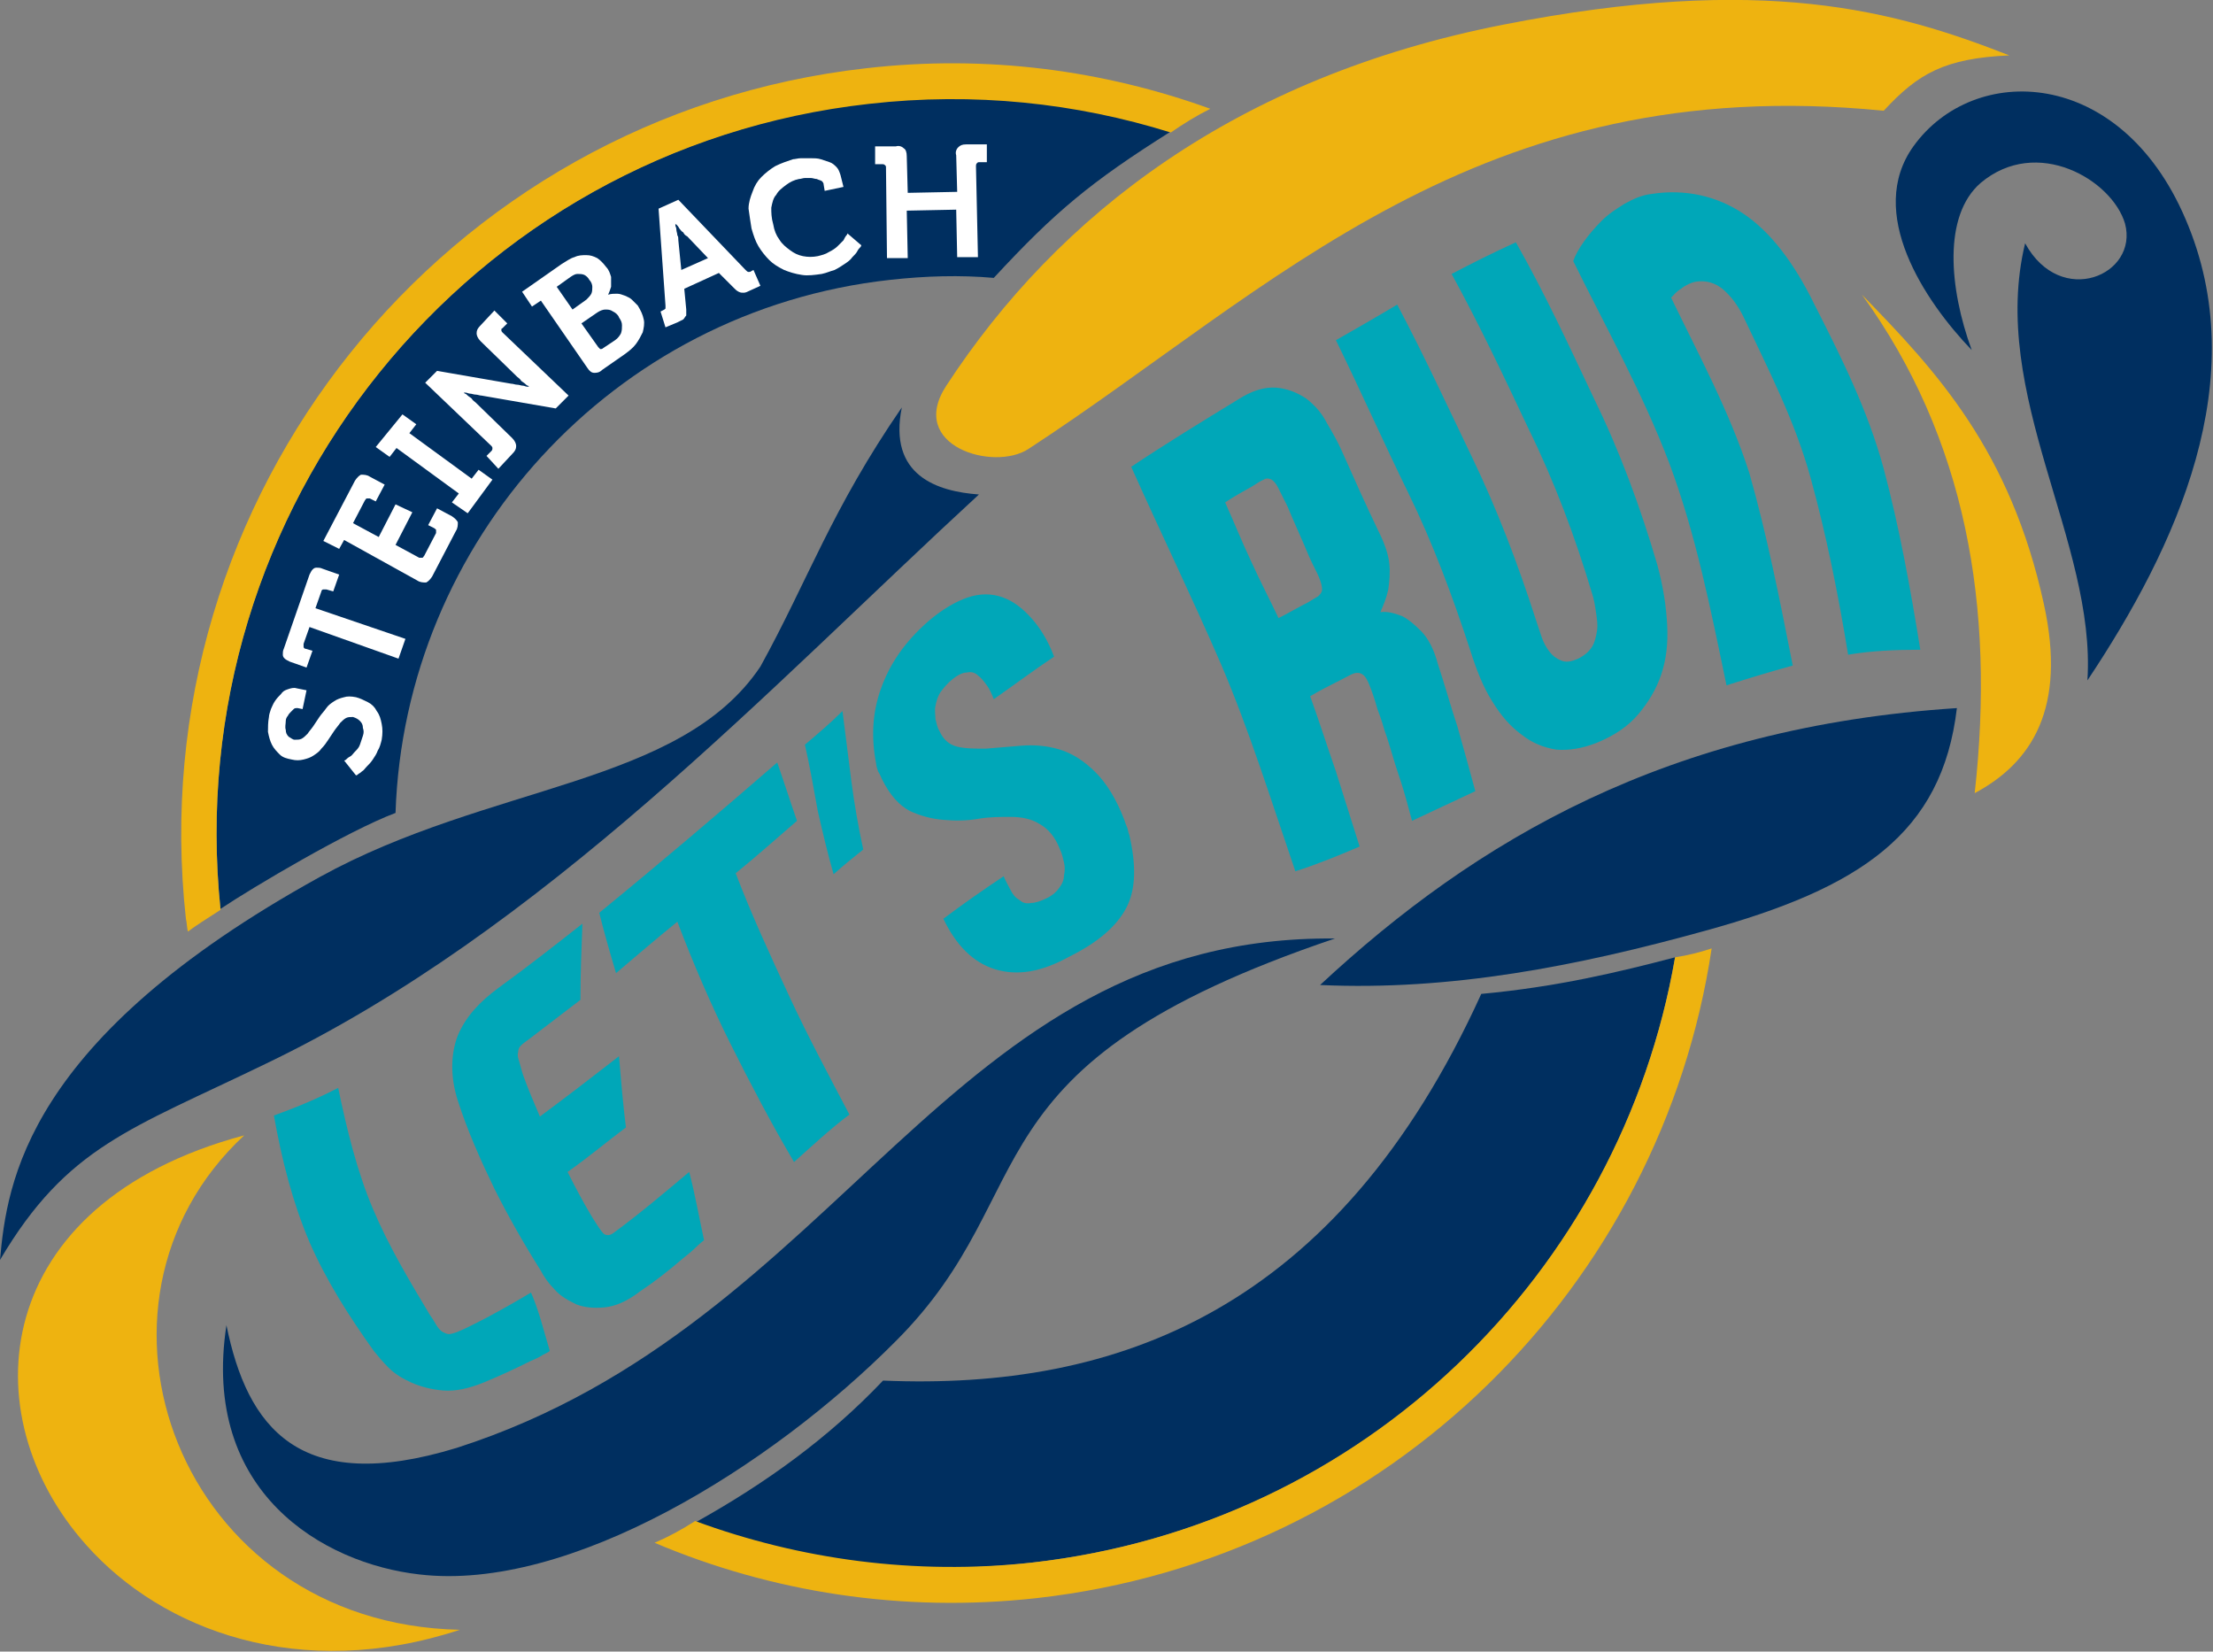
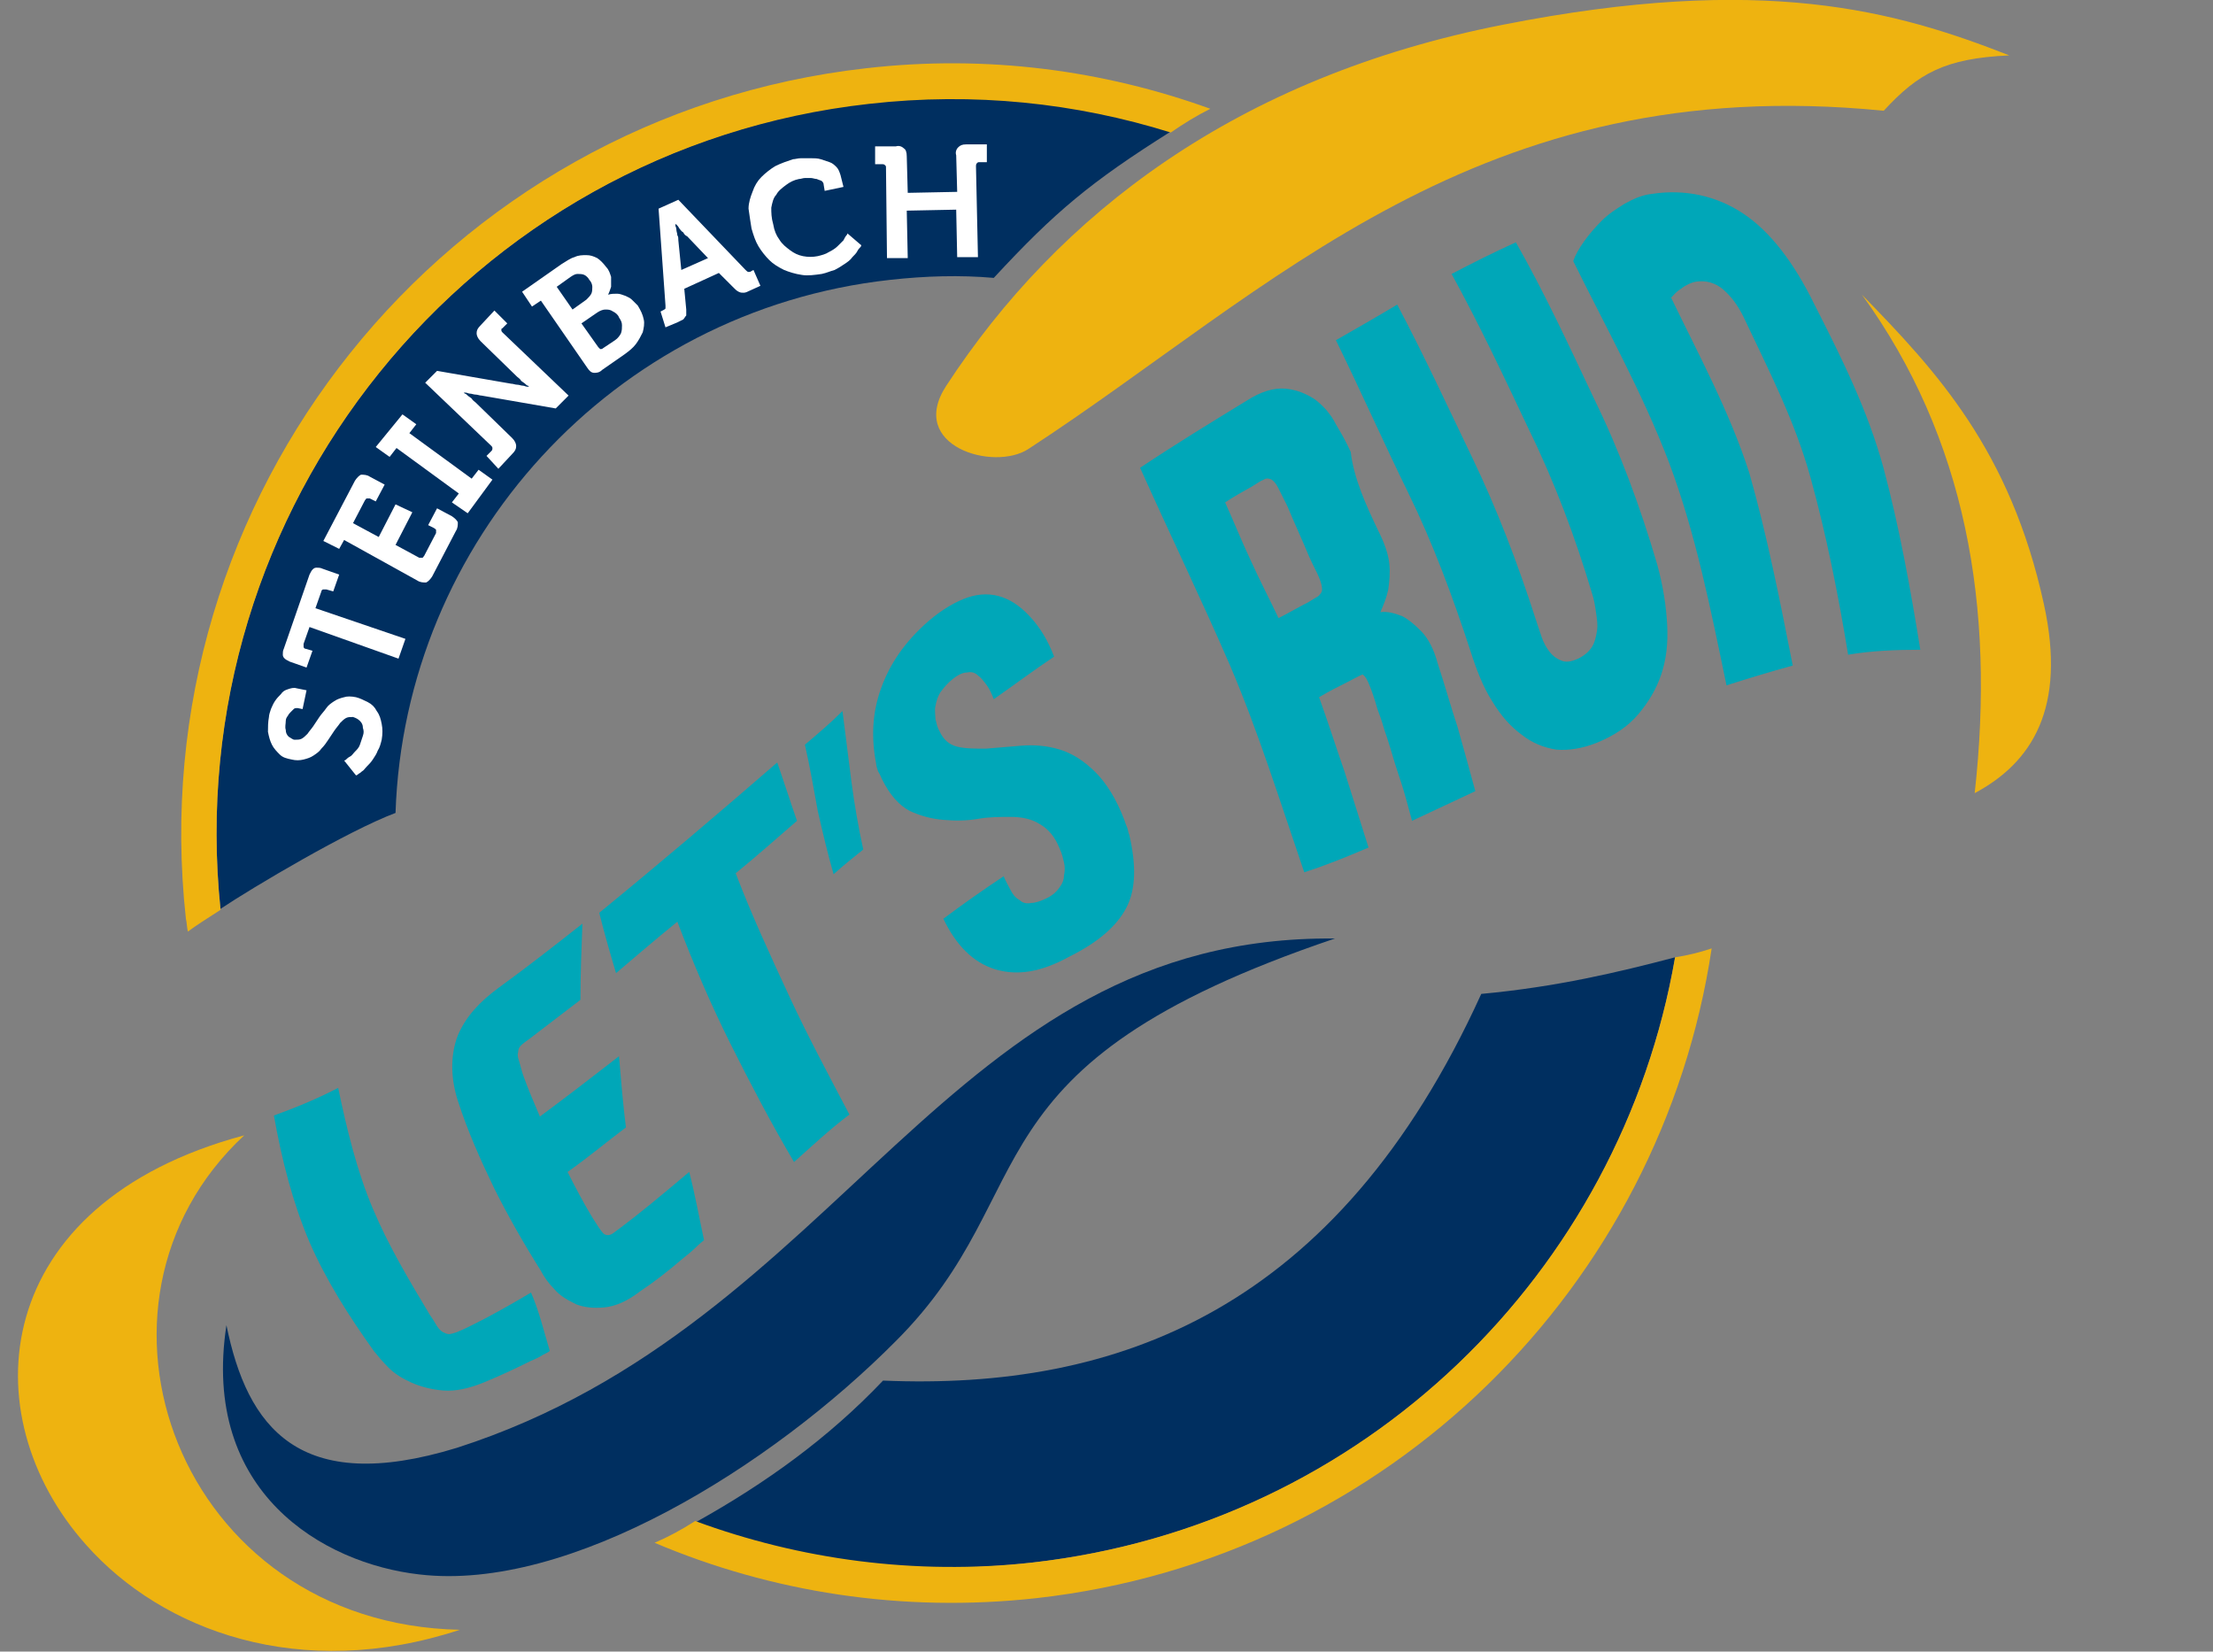
<svg xmlns="http://www.w3.org/2000/svg" version="1.1" id="Layer_1" x="0px" y="0px" viewBox="0 0 223.8 167" style="enable-background:new 0 0 223.8 167;" xml:space="preserve">
  <rect x="0" y="0" width="223.8" height="167" fill="#808080" stroke="none" />
  <style type="text/css">
	.st0{fill-rule:evenodd;clip-rule:evenodd;fill:#002F60;}
	.st1{fill:#00A7B8;}
	.st2{fill-rule:evenodd;clip-rule:evenodd;fill:#EEB310;}
	.st3{fill:#FFFFFF;}
</style>
  <path class="st0" d="M70.4,153.9c7-3.9,13.4-8.5,18.9-14.3c23.6,1,45.9-7,60.5-39.1c7.6-0.7,13.9-2.2,19.6-3.7  c-5.5,31.8-31.3,57.4-65,61.2C92.5,159.4,80.9,157.8,70.4,153.9" />
-   <path class="st1" d="M181.3,67.3c-2.2,0.6-4.5,1.3-6.7,2c-1.6-7.7-3.1-15.3-5.8-22.5c-2.7-7.1-6.4-13.7-9.7-20.4  c0.2-0.6,0.6-1.3,1.1-2c0.5-0.7,1.1-1.4,1.8-2.1c0.7-0.7,1.5-1.2,2.3-1.7c0.9-0.5,1.8-0.9,2.8-1c3.3-0.5,6.5,0.2,9.2,2  c2.7,1.8,5.1,4.9,7.2,9.2c2.7,5.3,5.4,10.7,7,16.6c1.6,6,2.7,12.1,3.7,18.3c-2.5,0-4.9,0.1-7.3,0.5c-1-6.1-2.2-12.1-3.8-17.9  c-1.6-5.8-4.3-11-6.8-16.3c-0.5-1-1.1-1.9-2-2.7c-0.8-0.7-1.8-1-2.9-0.8c-0.4,0.1-0.9,0.3-1.4,0.7c-0.5,0.3-0.8,0.7-1,0.9  c2.8,5.8,5.9,11.5,7.9,17.7C178.7,54.1,180,60.7,181.3,67.3 M161.5,75.1c-1.5,0.6-2.9,0.8-4.1,0.7c-1.3-0.2-2.5-0.7-3.5-1.5  c-1.1-0.8-2.1-1.9-3-3.4c-0.9-1.4-1.6-3.2-2.2-5.1c-1.8-5.5-3.8-10.9-6.3-16c-2.5-5.1-4.8-10.3-7.3-15.4c2.1-1.2,4.2-2.4,6.2-3.6  c2.7,5.1,5.1,10.3,7.6,15.5c2.5,5.2,4.6,10.7,6.4,16.3c0.2,0.6,0.4,1.2,0.6,1.8c0.2,0.6,0.5,1.1,0.8,1.5c0.3,0.4,0.7,0.7,1.2,0.9  c0.5,0.2,1,0.1,1.7-0.2c0.6-0.3,1.1-0.7,1.4-1.2c0.3-0.5,0.4-1,0.5-1.6c0.1-0.6,0-1.2-0.1-1.9c-0.1-0.7-0.2-1.3-0.4-1.9  c-1.7-5.7-3.8-11.3-6.4-16.6c-2.5-5.3-5-10.6-7.8-15.7c2.1-1.1,4.3-2.2,6.5-3.2c2.9,5.1,5.4,10.5,7.9,15.8c2.6,5.3,4.7,11,6.4,16.8  c0.6,2.2,0.9,4.2,1,6.1c0.1,1.9-0.1,3.5-0.6,5c-0.5,1.5-1.3,2.8-2.3,4C164.6,73.5,163.2,74.4,161.5,75.1z M130.2,51.2  c-0.4-0.8-0.7-1.4-0.9-1.8c-0.2-0.4-0.4-0.7-0.7-0.9c-0.2-0.1-0.5-0.2-0.8,0c-0.3,0.1-0.7,0.4-1.2,0.7c-0.9,0.5-1.8,1-2.7,1.6  c0.9,2,1.7,4,2.6,5.9c0.9,2,1.9,3.9,2.8,5.8c1-0.5,2-1.1,3-1.6c0.5-0.3,0.8-0.5,1-0.6c0.2-0.2,0.4-0.4,0.4-0.7  c0-0.3-0.1-0.7-0.3-1.2c-0.2-0.5-0.6-1.2-1-2.1C131.7,54.6,130.9,52.9,130.2,51.2z M139.4,53.7c0.6,1.2,1,2.3,1.1,3.3  c0.1,1,0,1.8-0.1,2.6c-0.2,0.9-0.5,1.6-0.8,2.3c0.7-0.1,1.4,0.1,2.2,0.4c0.6,0.3,1.2,0.8,1.9,1.5c0.7,0.7,1.3,1.8,1.7,3.3  c0.7,2.1,1.3,4.3,2,6.4c0.6,2.1,1.2,4.3,1.8,6.5c-2.1,1-4.3,2-6.4,3c-0.1-0.4-0.3-1.1-0.6-2.2c-0.3-1.1-0.7-2.3-1.1-3.5  c-0.4-1.3-0.7-2.4-1.1-3.5c-0.3-1.1-0.6-1.8-0.7-2.1c-0.3-1.1-0.6-1.9-0.8-2.4c-0.2-0.5-0.4-0.9-0.7-1.1c-0.3-0.2-0.6-0.2-0.9-0.1  c-0.3,0.1-0.8,0.4-1.4,0.7c-1,0.5-2,1-3,1.6c0.9,2.5,1.7,5,2.6,7.6c0.8,2.5,1.6,5.1,2.4,7.6c-2.1,0.9-4.3,1.8-6.5,2.5  c-2.4-7-4.6-14.1-7.5-20.9c-2.9-6.7-6.1-13.3-9.1-20c3.6-2.4,7.2-4.6,10.8-6.8c1.4-0.9,2.7-1.3,3.9-1.2c1.1,0.1,2.1,0.5,3,1.1  c0.9,0.7,1.6,1.5,2.1,2.5c0.6,1,1.1,1.9,1.5,2.8C136.9,48.3,138.1,51,139.4,53.7z M96.3,68.7c-0.5,0.4-0.9,0.9-1.2,1.3  c-0.3,0.5-0.4,0.9-0.5,1.4c-0.1,0.4,0,0.9,0,1.3c0.1,0.4,0.2,0.9,0.4,1.2c0.4,0.9,1,1.4,1.8,1.6c0.8,0.2,1.8,0.2,2.9,0.2  c1.1-0.1,2.3-0.2,3.6-0.3c1.3-0.1,2.6,0,3.9,0.4c1.3,0.4,2.5,1.2,3.6,2.3c1.1,1.1,2.1,2.7,2.9,4.8c0.1,0.3,0.2,0.6,0.3,0.8  c0.1,0.3,0.1,0.5,0.2,0.7c0.7,3,0.7,5.5-0.3,7.4c-1,1.9-2.9,3.5-5.7,4.9c-2.9,1.6-5.3,2-7.6,1.3c-2.2-0.7-3.9-2.4-5.2-5.1  c2-1.5,4-2.9,6.1-4.3c0.2,0.5,0.5,1,0.7,1.4c0.2,0.4,0.5,0.8,0.9,1c0.3,0.3,0.7,0.4,1.2,0.3c0.4,0,1-0.2,1.6-0.5  c0.6-0.3,1-0.7,1.2-1c0.3-0.4,0.5-0.8,0.5-1.3c0.1-0.4,0.1-0.9,0-1.3c-0.1-0.4-0.2-0.9-0.4-1.3c-0.5-1.3-1.2-2.1-2.1-2.6  c-0.8-0.5-1.8-0.7-2.9-0.7c-1,0-2.2,0-3.3,0.2c-1.2,0.2-2.3,0.2-3.5,0.1c-1.2-0.1-2.3-0.4-3.4-0.9c-1.1-0.6-2-1.6-2.8-3.2  c-0.1-0.2-0.2-0.5-0.4-0.8c-0.1-0.3-0.2-0.6-0.2-0.8c-0.5-2.6-0.4-5.1,0.5-7.6c0.9-2.5,2.4-4.7,4.8-6.8c1.4-1.2,2.8-2,4-2.4  c1.2-0.4,2.4-0.4,3.5,0c1.1,0.4,2,1.1,2.9,2.1c0.9,1,1.7,2.3,2.3,3.9c-2.1,1.4-4.1,2.9-6.1,4.3c-0.2-0.5-0.4-1-0.7-1.4  c-0.3-0.4-0.6-0.8-0.9-1c-0.3-0.3-0.7-0.4-1.1-0.3C97.3,68,96.8,68.3,96.3,68.7z M80.3,117.5c-2.3-3.9-4.4-7.9-6.4-11.9  c-2-4-3.8-8.2-5.4-12.4c-2.1,1.7-4.2,3.5-6.2,5.2c-0.6-2-1.2-4.1-1.7-6.1c6-4.9,12-10,18-15.2c0.7,2,1.3,3.9,2,5.9  c-2.1,1.8-4.1,3.6-6.2,5.3c1.6,4.2,3.5,8.3,5.4,12.4c1.9,4.1,4,8,6.1,12C83.9,114.2,82.1,115.9,80.3,117.5z M71.2,125.4  c-0.1,0.1-0.4,0.3-0.8,0.7c-0.4,0.4-0.9,0.8-1.4,1.2c-1.4,1.2-2.8,2.3-4.3,3.3c-1.3,1-2.5,1.5-3.6,1.6c-1.1,0.1-2,0-2.8-0.3  c-0.8-0.4-1.6-0.8-2.2-1.5c-0.6-0.6-1.1-1.3-1.4-1.9c-1.7-2.7-3.3-5.5-4.7-8.3c-1.4-2.9-2.7-5.8-3.7-8.9c-0.8-2.5-0.7-4.8,0-6.6  c0.8-1.9,2.2-3.4,4.1-4.8c2.9-2.1,5.7-4.3,8.5-6.5c-0.1,2.6-0.2,5.2-0.2,7.7c-1.7,1.3-3.4,2.6-5.1,3.9c-0.4,0.3-0.7,0.5-0.9,0.7  c-0.2,0.2-0.3,0.4-0.3,0.7c-0.1,0.3,0,0.6,0.1,0.9c0.1,0.3,0.2,0.8,0.4,1.4c0.5,1.4,1.1,2.8,1.7,4.2c2.7-2,5.3-4,8-6.1  c0.2,2.4,0.4,4.8,0.7,7.2c-2,1.5-3.9,3.1-5.9,4.5c0.8,1.6,1.6,3.1,2.5,4.6c0.5,0.8,0.9,1.4,1.1,1.6c0.2,0.2,0.6,0.3,1,0  c2.6-1.9,5.2-4.1,7.7-6.2C70.3,120.8,70.7,123.1,71.2,125.4z M55.6,136.6c-0.1,0.1-0.3,0.2-0.7,0.4c-0.3,0.2-0.7,0.4-1.2,0.6  c-1.6,0.8-3.1,1.5-4.8,2.2c-1.5,0.6-2.8,0.9-4.1,0.8c-1.2-0.1-2.3-0.4-3.2-0.8c-0.9-0.4-1.7-0.9-2.3-1.5c-0.6-0.6-1.1-1.2-1.5-1.7  c-2.5-3.5-4.8-7.1-6.5-11c-1.7-4-2.8-8.3-3.6-12.8c2.2-0.8,4.4-1.7,6.5-2.8c0.9,4.3,1.9,8.4,3.5,12.2c1.6,3.8,3.7,7.3,5.8,10.8  c0.3,0.4,0.5,0.8,0.7,1.1c0.2,0.3,0.4,0.5,0.6,0.6c0.2,0.1,0.4,0.2,0.6,0.2c0.2,0,0.5-0.1,0.8-0.2c1-0.4,1.9-0.9,2.9-1.4  c1.5-0.8,3.1-1.7,4.6-2.6C54.5,132.5,55,134.6,55.6,136.6z" />
+   <path class="st1" d="M181.3,67.3c-2.2,0.6-4.5,1.3-6.7,2c-1.6-7.7-3.1-15.3-5.8-22.5c-2.7-7.1-6.4-13.7-9.7-20.4  c0.2-0.6,0.6-1.3,1.1-2c0.5-0.7,1.1-1.4,1.8-2.1c0.7-0.7,1.5-1.2,2.3-1.7c0.9-0.5,1.8-0.9,2.8-1c3.3-0.5,6.5,0.2,9.2,2  c2.7,1.8,5.1,4.9,7.2,9.2c2.7,5.3,5.4,10.7,7,16.6c1.6,6,2.7,12.1,3.7,18.3c-2.5,0-4.9,0.1-7.3,0.5c-1-6.1-2.2-12.1-3.8-17.9  c-1.6-5.8-4.3-11-6.8-16.3c-0.5-1-1.1-1.9-2-2.7c-0.8-0.7-1.8-1-2.9-0.8c-0.4,0.1-0.9,0.3-1.4,0.7c-0.5,0.3-0.8,0.7-1,0.9  c2.8,5.8,5.9,11.5,7.9,17.7C178.7,54.1,180,60.7,181.3,67.3 M161.5,75.1c-1.5,0.6-2.9,0.8-4.1,0.7c-1.3-0.2-2.5-0.7-3.5-1.5  c-1.1-0.8-2.1-1.9-3-3.4c-0.9-1.4-1.6-3.2-2.2-5.1c-1.8-5.5-3.8-10.9-6.3-16c-2.5-5.1-4.8-10.3-7.3-15.4c2.1-1.2,4.2-2.4,6.2-3.6  c2.7,5.1,5.1,10.3,7.6,15.5c2.5,5.2,4.6,10.7,6.4,16.3c0.2,0.6,0.4,1.2,0.6,1.8c0.2,0.6,0.5,1.1,0.8,1.5c0.3,0.4,0.7,0.7,1.2,0.9  c0.5,0.2,1,0.1,1.7-0.2c0.6-0.3,1.1-0.7,1.4-1.2c0.3-0.5,0.4-1,0.5-1.6c0.1-0.6,0-1.2-0.1-1.9c-0.1-0.7-0.2-1.3-0.4-1.9  c-1.7-5.7-3.8-11.3-6.4-16.6c-2.5-5.3-5-10.6-7.8-15.7c2.1-1.1,4.3-2.2,6.5-3.2c2.9,5.1,5.4,10.5,7.9,15.8c2.6,5.3,4.7,11,6.4,16.8  c0.6,2.2,0.9,4.2,1,6.1c0.1,1.9-0.1,3.5-0.6,5c-0.5,1.5-1.3,2.8-2.3,4C164.6,73.5,163.2,74.4,161.5,75.1z M130.2,51.2  c-0.4-0.8-0.7-1.4-0.9-1.8c-0.2-0.4-0.4-0.7-0.7-0.9c-0.2-0.1-0.5-0.2-0.8,0c-0.3,0.1-0.7,0.4-1.2,0.7c-0.9,0.5-1.8,1-2.7,1.6  c0.9,2,1.7,4,2.6,5.9c0.9,2,1.9,3.9,2.8,5.8c1-0.5,2-1.1,3-1.6c0.5-0.3,0.8-0.5,1-0.6c0.2-0.2,0.4-0.4,0.4-0.7  c0-0.3-0.1-0.7-0.3-1.2c-0.2-0.5-0.6-1.2-1-2.1C131.7,54.6,130.9,52.9,130.2,51.2z M139.4,53.7c0.6,1.2,1,2.3,1.1,3.3  c0.1,1,0,1.8-0.1,2.6c-0.2,0.9-0.5,1.6-0.8,2.3c0.7-0.1,1.4,0.1,2.2,0.4c0.6,0.3,1.2,0.8,1.9,1.5c0.7,0.7,1.3,1.8,1.7,3.3  c0.7,2.1,1.3,4.3,2,6.4c0.6,2.1,1.2,4.3,1.8,6.5c-2.1,1-4.3,2-6.4,3c-0.1-0.4-0.3-1.1-0.6-2.2c-0.3-1.1-0.7-2.3-1.1-3.5  c-0.4-1.3-0.7-2.4-1.1-3.5c-0.3-1.1-0.6-1.8-0.7-2.1c-0.3-1.1-0.6-1.9-0.8-2.4c-0.2-0.5-0.4-0.9-0.7-1.1c-0.3,0.1-0.8,0.4-1.4,0.7c-1,0.5-2,1-3,1.6c0.9,2.5,1.7,5,2.6,7.6c0.8,2.5,1.6,5.1,2.4,7.6c-2.1,0.9-4.3,1.8-6.5,2.5  c-2.4-7-4.6-14.1-7.5-20.9c-2.9-6.7-6.1-13.3-9.1-20c3.6-2.4,7.2-4.6,10.8-6.8c1.4-0.9,2.7-1.3,3.9-1.2c1.1,0.1,2.1,0.5,3,1.1  c0.9,0.7,1.6,1.5,2.1,2.5c0.6,1,1.1,1.9,1.5,2.8C136.9,48.3,138.1,51,139.4,53.7z M96.3,68.7c-0.5,0.4-0.9,0.9-1.2,1.3  c-0.3,0.5-0.4,0.9-0.5,1.4c-0.1,0.4,0,0.9,0,1.3c0.1,0.4,0.2,0.9,0.4,1.2c0.4,0.9,1,1.4,1.8,1.6c0.8,0.2,1.8,0.2,2.9,0.2  c1.1-0.1,2.3-0.2,3.6-0.3c1.3-0.1,2.6,0,3.9,0.4c1.3,0.4,2.5,1.2,3.6,2.3c1.1,1.1,2.1,2.7,2.9,4.8c0.1,0.3,0.2,0.6,0.3,0.8  c0.1,0.3,0.1,0.5,0.2,0.7c0.7,3,0.7,5.5-0.3,7.4c-1,1.9-2.9,3.5-5.7,4.9c-2.9,1.6-5.3,2-7.6,1.3c-2.2-0.7-3.9-2.4-5.2-5.1  c2-1.5,4-2.9,6.1-4.3c0.2,0.5,0.5,1,0.7,1.4c0.2,0.4,0.5,0.8,0.9,1c0.3,0.3,0.7,0.4,1.2,0.3c0.4,0,1-0.2,1.6-0.5  c0.6-0.3,1-0.7,1.2-1c0.3-0.4,0.5-0.8,0.5-1.3c0.1-0.4,0.1-0.9,0-1.3c-0.1-0.4-0.2-0.9-0.4-1.3c-0.5-1.3-1.2-2.1-2.1-2.6  c-0.8-0.5-1.8-0.7-2.9-0.7c-1,0-2.2,0-3.3,0.2c-1.2,0.2-2.3,0.2-3.5,0.1c-1.2-0.1-2.3-0.4-3.4-0.9c-1.1-0.6-2-1.6-2.8-3.2  c-0.1-0.2-0.2-0.5-0.4-0.8c-0.1-0.3-0.2-0.6-0.2-0.8c-0.5-2.6-0.4-5.1,0.5-7.6c0.9-2.5,2.4-4.7,4.8-6.8c1.4-1.2,2.8-2,4-2.4  c1.2-0.4,2.4-0.4,3.5,0c1.1,0.4,2,1.1,2.9,2.1c0.9,1,1.7,2.3,2.3,3.9c-2.1,1.4-4.1,2.9-6.1,4.3c-0.2-0.5-0.4-1-0.7-1.4  c-0.3-0.4-0.6-0.8-0.9-1c-0.3-0.3-0.7-0.4-1.1-0.3C97.3,68,96.8,68.3,96.3,68.7z M80.3,117.5c-2.3-3.9-4.4-7.9-6.4-11.9  c-2-4-3.8-8.2-5.4-12.4c-2.1,1.7-4.2,3.5-6.2,5.2c-0.6-2-1.2-4.1-1.7-6.1c6-4.9,12-10,18-15.2c0.7,2,1.3,3.9,2,5.9  c-2.1,1.8-4.1,3.6-6.2,5.3c1.6,4.2,3.5,8.3,5.4,12.4c1.9,4.1,4,8,6.1,12C83.9,114.2,82.1,115.9,80.3,117.5z M71.2,125.4  c-0.1,0.1-0.4,0.3-0.8,0.7c-0.4,0.4-0.9,0.8-1.4,1.2c-1.4,1.2-2.8,2.3-4.3,3.3c-1.3,1-2.5,1.5-3.6,1.6c-1.1,0.1-2,0-2.8-0.3  c-0.8-0.4-1.6-0.8-2.2-1.5c-0.6-0.6-1.1-1.3-1.4-1.9c-1.7-2.7-3.3-5.5-4.7-8.3c-1.4-2.9-2.7-5.8-3.7-8.9c-0.8-2.5-0.7-4.8,0-6.6  c0.8-1.9,2.2-3.4,4.1-4.8c2.9-2.1,5.7-4.3,8.5-6.5c-0.1,2.6-0.2,5.2-0.2,7.7c-1.7,1.3-3.4,2.6-5.1,3.9c-0.4,0.3-0.7,0.5-0.9,0.7  c-0.2,0.2-0.3,0.4-0.3,0.7c-0.1,0.3,0,0.6,0.1,0.9c0.1,0.3,0.2,0.8,0.4,1.4c0.5,1.4,1.1,2.8,1.7,4.2c2.7-2,5.3-4,8-6.1  c0.2,2.4,0.4,4.8,0.7,7.2c-2,1.5-3.9,3.1-5.9,4.5c0.8,1.6,1.6,3.1,2.5,4.6c0.5,0.8,0.9,1.4,1.1,1.6c0.2,0.2,0.6,0.3,1,0  c2.6-1.9,5.2-4.1,7.7-6.2C70.3,120.8,70.7,123.1,71.2,125.4z M55.6,136.6c-0.1,0.1-0.3,0.2-0.7,0.4c-0.3,0.2-0.7,0.4-1.2,0.6  c-1.6,0.8-3.1,1.5-4.8,2.2c-1.5,0.6-2.8,0.9-4.1,0.8c-1.2-0.1-2.3-0.4-3.2-0.8c-0.9-0.4-1.7-0.9-2.3-1.5c-0.6-0.6-1.1-1.2-1.5-1.7  c-2.5-3.5-4.8-7.1-6.5-11c-1.7-4-2.8-8.3-3.6-12.8c2.2-0.8,4.4-1.7,6.5-2.8c0.9,4.3,1.9,8.4,3.5,12.2c1.6,3.8,3.7,7.3,5.8,10.8  c0.3,0.4,0.5,0.8,0.7,1.1c0.2,0.3,0.4,0.5,0.6,0.6c0.2,0.1,0.4,0.2,0.6,0.2c0.2,0,0.5-0.1,0.8-0.2c1-0.4,1.9-0.9,2.9-1.4  c1.5-0.8,3.1-1.7,4.6-2.6C54.5,132.5,55,134.6,55.6,136.6z" />
  <path class="st1" d="M81.4,75.3c1.3-1.1,2.6-2.2,3.8-3.4c0.3,2.4,0.6,4.7,0.9,7.1c0.3,2.3,0.7,4.6,1.2,6.9c-1,0.8-2,1.6-3,2.5  c-0.6-2.1-1.1-4.2-1.6-6.4C82.3,79.8,81.9,77.5,81.4,75.3" />
  <path class="st0" d="M22.3,91.9c3.3-2.2,12.9-7.9,17.7-9.7c0.9-27.4,21.9-50.8,50-53.9c3.6-0.4,7.1-0.5,10.5-0.2  c6.2-6.7,9.8-9.7,17.9-14.8c-9.5-3-19.9-4.1-30.4-2.9C47.4,15,18.1,51.4,22.3,91.9" />
  <path class="st2" d="M70.3,153.8c10.6,3.9,22.2,5.5,34.1,4.2c33.6-3.8,59.5-29.4,65-61.2c1.3-0.2,2.5-0.5,3.7-0.9  c-5.1,34-32.5,61.7-68.3,65.7C91.2,163.1,78,161,66.2,156C67.6,155.4,68.9,154.7,70.3,153.8 M87.6,6.9c12.2-1.4,24,0.2,34.8,4.1  c-1.4,0.7-2.7,1.5-4,2.4c-9.6-3-19.9-4.1-30.5-2.9C47.4,15,18.1,51.4,22.3,92c-1.4,0.9-2.5,1.6-3.3,2.2c-0.1-0.4-0.1-0.9-0.2-1.3  C14.1,50.2,44.9,11.7,87.6,6.9z" />
-   <path class="st0" d="M0,127.4c0.7-7.8,2.6-22.3,32.3-38.7c17.2-9.5,36.5-9.2,44.6-21.3c4.8-8.7,7.2-15.9,14.3-26.2  c-1.4,6.9,3.6,8.5,7.8,8.8c-21.3,19.6-44,44.1-72.2,57.6C13.2,114.2,6.8,115.9,0,127.4" />
  <path class="st2" d="M24.7,114.8c-25.8,6.9-27.7,28.3-16,41.4c7.7,8.7,21.7,13.9,37.8,8.6C18,164.2,6.3,131.9,24.7,114.8" />
  <path class="st0" d="M22.9,134c2.1,10.3,7.3,17.3,23.3,12.4c39.2-12.6,49.5-51.9,88.8-51.5c-38.2,12.9-29,25.3-44.4,40.7  c-12.6,12.7-33,25.4-48.2,23.6C32.7,158.1,20.3,150.9,22.9,134" />
  <path class="st2" d="M188.3,29.8c10.5,14.5,13.5,31.5,11.4,50.4c5.8-3.1,9.3-8.6,7-19.1C203.3,45.5,195.8,37.5,188.3,29.8" />
-   <path class="st0" d="M133.5,99.6c15.8-14.7,35.2-26.1,64.4-28c-1.5,12.7-9.8,18.2-25.4,22.5C159.5,97.7,146.7,100.2,133.5,99.6" />
-   <path class="st0" d="M199.4,35.4c-4.8-5-10.7-13.9-5.9-20.6c6.1-8.5,20.9-8.1,27.5,7.3c7,16.2-0.9,33.2-9.9,46.7  c0.9-14-10-28.9-6.3-44.2c3.6,6.6,11.5,3.2,10.1-2c-1.3-4.4-8.9-8.9-14.6-4.1C196.5,21.8,197.1,29.1,199.4,35.4" />
  <path class="st2" d="M203.2,5.6c-6.5,0.3-9.2,1.8-12.7,5.6c-41.1-4.1-61.8,18.1-86.5,34.2c-3.5,2.3-12.3-0.3-8.3-6.4  c11.3-17.3,29.3-31.2,56.3-36.5C178.4-2.7,191.7,1.1,203.2,5.6" />
  <path class="st3" d="M89.7,26.1l2.1,0l-0.1-4.8l5-0.1l0.1,4.8l2.1,0l-0.2-9.2c0-0.1,0-0.2,0.1-0.3c0.1-0.1,0.1-0.1,0.3-0.1l0.7,0  l0-1.8l-2.1,0c-0.4,0-0.6,0.1-0.8,0.3c-0.2,0.2-0.3,0.5-0.2,0.8l0.1,3.7l-5,0.1l-0.1-3.7c0-0.4-0.1-0.7-0.3-0.8  c-0.2-0.2-0.5-0.3-0.8-0.2l-2.1,0l0,1.8l0.7,0c0.1,0,0.2,0,0.3,0.1c0.1,0.1,0.1,0.1,0.1,0.3L89.7,26.1z M76,23.1  c0.2,0.7,0.4,1.3,0.7,1.8c0.3,0.5,0.7,1,1.1,1.4c0.4,0.4,0.9,0.7,1.5,1c0.5,0.2,1.1,0.4,1.8,0.5c0.6,0.1,1.3,0,2-0.1  c0.5-0.1,0.9-0.3,1.3-0.4c0.4-0.2,0.7-0.4,1-0.6c0.3-0.2,0.6-0.4,0.8-0.7c0.2-0.2,0.4-0.4,0.5-0.6c0.1-0.2,0.2-0.3,0.3-0.4  c0.1-0.1,0.1-0.2,0.1-0.2l-1.4-1.2c0,0,0,0.1-0.1,0.2c-0.1,0.1-0.2,0.3-0.3,0.5c-0.2,0.2-0.4,0.4-0.6,0.6c-0.2,0.2-0.5,0.4-0.9,0.6  c-0.3,0.2-0.7,0.3-1.1,0.4c-0.5,0.1-1,0.1-1.5,0c-0.5-0.1-0.9-0.3-1.3-0.6c-0.4-0.3-0.8-0.6-1.1-1.1c-0.3-0.4-0.5-0.9-0.6-1.5  C78,22,78,21.5,78,21c0.1-0.5,0.2-1,0.5-1.3c0.2-0.4,0.6-0.7,1-1c0.4-0.3,0.8-0.5,1.3-0.6c0.2,0,0.4-0.1,0.6-0.1c0.2,0,0.4,0,0.6,0  c0.2,0,0.4,0.1,0.6,0.1c0.2,0.1,0.3,0.1,0.5,0.2c0.1,0.1,0.2,0.2,0.2,0.4l0.1,0.6l1.9-0.4l-0.3-1.2c-0.1-0.3-0.2-0.6-0.4-0.8  c-0.2-0.2-0.4-0.4-0.7-0.5c-0.3-0.1-0.6-0.2-0.9-0.3c-0.3-0.1-0.7-0.1-1-0.1c-0.3,0-0.7,0-1,0c-0.3,0-0.6,0.1-0.8,0.1  c-0.6,0.2-1.2,0.4-1.8,0.7c-0.5,0.3-1,0.7-1.4,1.1c-0.4,0.4-0.7,0.9-0.9,1.5c-0.2,0.5-0.4,1.1-0.4,1.7C75.8,21.8,75.9,22.5,76,23.1z   M68.9,27.3l-0.3-3c0-0.2,0-0.4-0.1-0.5c0-0.2-0.1-0.4-0.1-0.6c0-0.2-0.1-0.3-0.1-0.4c0-0.1,0-0.2,0-0.2l0,0c0,0,0,0.1,0.1,0.1  c0.1,0.1,0.2,0.2,0.3,0.4c0.1,0.1,0.2,0.3,0.4,0.4c0.1,0.2,0.2,0.3,0.4,0.4l2.1,2.2L68.9,27.3z M67.3,33.1l1.2-0.5  c0.2-0.1,0.4-0.2,0.6-0.3c0.1-0.1,0.2-0.3,0.3-0.4c0-0.2,0-0.4,0-0.6l-0.2-2.1l3.5-1.6l1.5,1.5c0.2,0.2,0.3,0.3,0.5,0.4  c0.2,0.1,0.3,0.1,0.5,0.1c0.2,0,0.4-0.1,0.6-0.2l1.1-0.5l-0.7-1.6l-0.2,0.1c-0.1,0.1-0.2,0.1-0.3,0.1c-0.1,0-0.2-0.1-0.3-0.2  l-6.8-7.1l-2,0.9l0.7,9.8c0,0.1,0,0.3,0,0.3c-0.1,0.1-0.1,0.1-0.3,0.2l-0.2,0.1L67.3,33.1z M60.5,35.1l-1.7-2.4l1.6-1.1  c0.3-0.2,0.6-0.3,0.8-0.3c0.3,0,0.5,0,0.8,0.2c0.2,0.1,0.5,0.3,0.6,0.6c0.2,0.3,0.3,0.5,0.3,0.8c0,0.3,0,0.5-0.1,0.8  c-0.1,0.2-0.3,0.5-0.6,0.7L61,35.2c-0.1,0.1-0.2,0.1-0.3,0.1C60.7,35.3,60.6,35.2,60.5,35.1z M57.9,31.3L56.3,29l1.4-1  c0.3-0.2,0.5-0.3,0.7-0.3c0.2,0,0.5,0,0.7,0.1c0.2,0.1,0.4,0.3,0.5,0.5c0.2,0.2,0.3,0.5,0.3,0.7c0,0.2,0,0.5-0.1,0.7  c-0.1,0.2-0.3,0.4-0.5,0.6L57.9,31.3z M59.4,37.2c0.2,0.3,0.4,0.5,0.7,0.5c0.2,0,0.5,0,0.8-0.3l2.3-1.6c0.4-0.3,0.8-0.6,1.1-1  c0.3-0.4,0.5-0.8,0.7-1.2c0.1-0.4,0.2-0.9,0.1-1.3c-0.1-0.5-0.3-0.9-0.6-1.4c-0.2-0.2-0.4-0.4-0.6-0.6c-0.2-0.2-0.5-0.3-0.7-0.4  c-0.3-0.1-0.5-0.2-0.8-0.2c-0.3,0-0.6,0-0.9,0.1l0,0c0.1-0.2,0.2-0.5,0.3-0.8c0-0.3,0-0.6,0-1c-0.1-0.3-0.2-0.7-0.5-1  c-0.3-0.4-0.6-0.7-0.9-0.9c-0.4-0.2-0.7-0.3-1.1-0.3c-0.4,0-0.8,0-1.2,0.2c-0.4,0.1-0.8,0.4-1.3,0.7l-4,2.8l1,1.5l0.9-0.6L59.4,37.2  z M50.4,47.4l1.4-1.5c0.3-0.3,0.4-0.5,0.4-0.8c0-0.2-0.1-0.5-0.4-0.8l-3.7-3.6c-0.1-0.1-0.3-0.2-0.4-0.4c-0.1-0.1-0.3-0.2-0.4-0.3  c-0.1-0.1-0.2-0.2-0.3-0.2c-0.1-0.1-0.1-0.1-0.1-0.1l0,0c0,0,0.1,0,0.2,0c0.1,0,0.3,0.1,0.4,0.1c0.2,0,0.4,0.1,0.6,0.1  c0.2,0,0.4,0.1,0.6,0.1l7.5,1.3l1.3-1.3l-6.7-6.4c-0.1-0.1-0.1-0.2-0.1-0.2c0-0.1,0-0.2,0.1-0.2l0.5-0.5L50,31.4l-1.4,1.5  c-0.3,0.3-0.4,0.5-0.4,0.8c0,0.2,0.1,0.5,0.4,0.8l3.7,3.6c0.1,0.1,0.3,0.2,0.4,0.4c0.1,0.1,0.3,0.2,0.4,0.3c0.1,0.1,0.2,0.2,0.3,0.2  c0.1,0.1,0.1,0.1,0.1,0.1l0,0c0,0-0.1,0-0.2,0c-0.1,0-0.3-0.1-0.4-0.1c-0.2,0-0.4-0.1-0.6-0.1c-0.2,0-0.4-0.1-0.6-0.1l-7.5-1.3  L43,38.7l6.7,6.4c0.1,0.1,0.1,0.2,0.1,0.2c0,0.1,0,0.2-0.1,0.3l-0.5,0.5L50.4,47.4z M47.3,51.9l2.5-3.4l-1.4-1l-0.7,0.9l-6.3-4.6  l0.7-0.9l-1.4-1L38,45.2l1.4,1l0.7-0.9l6.3,4.6l-0.7,0.9L47.3,51.9z M42.2,58.7c0.3,0.2,0.6,0.2,0.9,0.2c0.2-0.1,0.4-0.3,0.6-0.6  l2.4-4.6c0.2-0.3,0.2-0.6,0.2-0.9c-0.1-0.2-0.3-0.4-0.6-0.6l-1.5-0.8l-0.9,1.7l0.6,0.3c0.1,0.1,0.2,0.1,0.2,0.2c0,0.1,0,0.2,0,0.3  l-1.2,2.3c-0.1,0.1-0.1,0.2-0.2,0.2c-0.1,0-0.2,0-0.3,0l-2.4-1.3l1.7-3.3L40,51l-1.7,3.3l-2.6-1.4l1.2-2.3c0.1-0.1,0.1-0.2,0.2-0.2  c0.1,0,0.2,0,0.3,0l0.6,0.3l0.9-1.7l-1.5-0.8c-0.3-0.2-0.6-0.2-0.9-0.2c-0.2,0.1-0.4,0.3-0.6,0.6l-3.2,6.1l1.6,0.8l0.5-0.9  L42.2,58.7z M40.3,66.6l0.7-2l-9.1-3.1l0.6-1.7c0-0.1,0.1-0.2,0.2-0.2c0.1,0,0.2,0,0.3,0l0.7,0.2l0.6-1.7l-1.7-0.6  c-0.2-0.1-0.4-0.1-0.6-0.1c-0.2,0-0.3,0.1-0.4,0.2c-0.1,0.1-0.2,0.3-0.3,0.5l-2.6,7.5c-0.1,0.2-0.1,0.4-0.1,0.6  c0,0.2,0.1,0.3,0.2,0.4c0.1,0.1,0.3,0.2,0.5,0.3l1.7,0.6l0.6-1.7l-0.7-0.2c-0.1,0-0.2-0.1-0.2-0.2c0-0.1,0-0.2,0-0.3l0.6-1.7  L40.3,66.6z M36,78.4c0,0,0.1,0,0.2-0.1c0.1-0.1,0.2-0.1,0.4-0.3c0.2-0.1,0.3-0.3,0.5-0.5c0.2-0.2,0.4-0.4,0.6-0.7  c0.2-0.3,0.4-0.6,0.5-0.9c0.2-0.3,0.3-0.7,0.4-1.1c0.1-0.6,0.1-1.1,0-1.6c-0.1-0.5-0.2-0.9-0.5-1.3c-0.2-0.4-0.5-0.7-0.9-0.9  c-0.4-0.2-0.8-0.4-1.2-0.5c-0.5-0.1-0.9-0.1-1.2,0c-0.4,0.1-0.7,0.2-1,0.4c-0.3,0.2-0.6,0.4-0.8,0.7c-0.2,0.3-0.5,0.6-0.7,0.9  c-0.2,0.3-0.4,0.6-0.6,0.9c-0.2,0.3-0.4,0.5-0.6,0.8c-0.2,0.2-0.4,0.4-0.6,0.5c-0.2,0.1-0.4,0.1-0.7,0.1c-0.2,0-0.4-0.2-0.6-0.3  c-0.2-0.2-0.3-0.4-0.3-0.7c-0.1-0.3,0-0.6,0-0.9c0-0.2,0.1-0.4,0.2-0.5c0.1-0.2,0.2-0.3,0.3-0.4c0.1-0.1,0.2-0.2,0.3-0.3  c0.1-0.1,0.2-0.1,0.4-0.1l0.5,0.1l0.4-1.9l-1-0.2c-0.3-0.1-0.6,0-0.9,0.1c-0.3,0.1-0.5,0.2-0.7,0.5c-0.2,0.2-0.4,0.4-0.6,0.7  c-0.2,0.3-0.3,0.6-0.4,0.8c-0.1,0.3-0.2,0.6-0.2,0.8c-0.1,0.5-0.1,1.1-0.1,1.5c0.1,0.5,0.2,0.9,0.4,1.3c0.2,0.4,0.5,0.7,0.8,1  c0.3,0.3,0.7,0.4,1.2,0.5c0.4,0.1,0.8,0.1,1.2,0c0.4-0.1,0.7-0.2,1-0.4c0.3-0.2,0.6-0.4,0.8-0.7c0.3-0.3,0.5-0.6,0.7-0.9  c0.2-0.3,0.4-0.6,0.6-0.9c0.2-0.3,0.4-0.5,0.6-0.8c0.2-0.2,0.4-0.4,0.6-0.5c0.2-0.1,0.4-0.1,0.7-0.1c0.3,0.1,0.5,0.2,0.7,0.4  c0.2,0.2,0.3,0.4,0.3,0.7c0.1,0.3,0.1,0.5,0,0.8c-0.1,0.3-0.2,0.6-0.3,0.9c-0.1,0.3-0.3,0.5-0.5,0.7c-0.2,0.2-0.3,0.4-0.5,0.5  c-0.2,0.1-0.3,0.2-0.4,0.3c-0.1,0.1-0.2,0.1-0.2,0.1L36,78.4z" />
</svg>